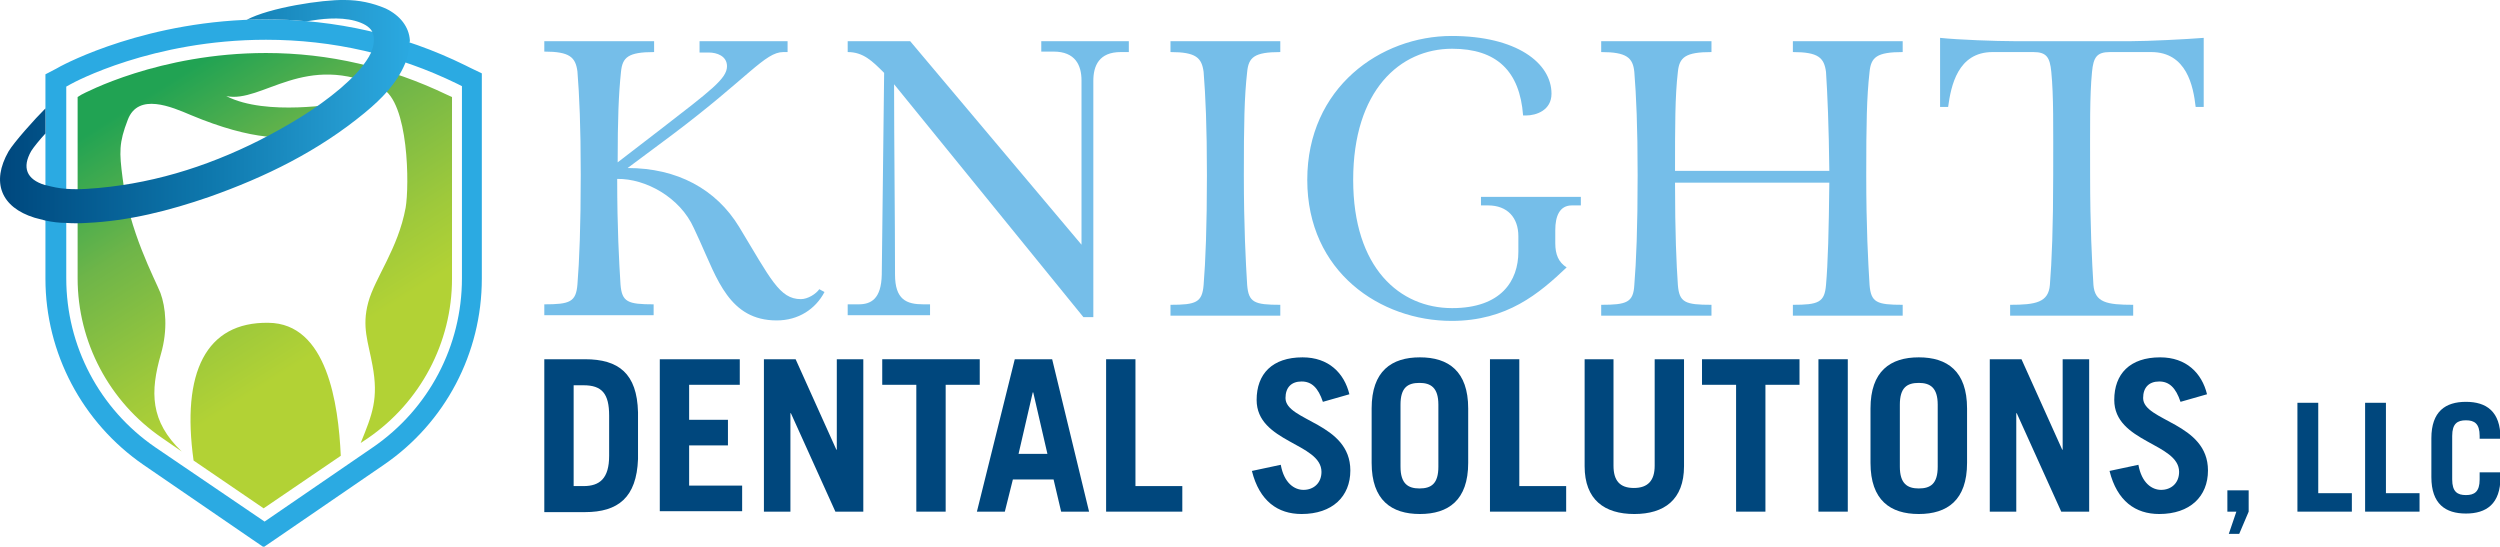
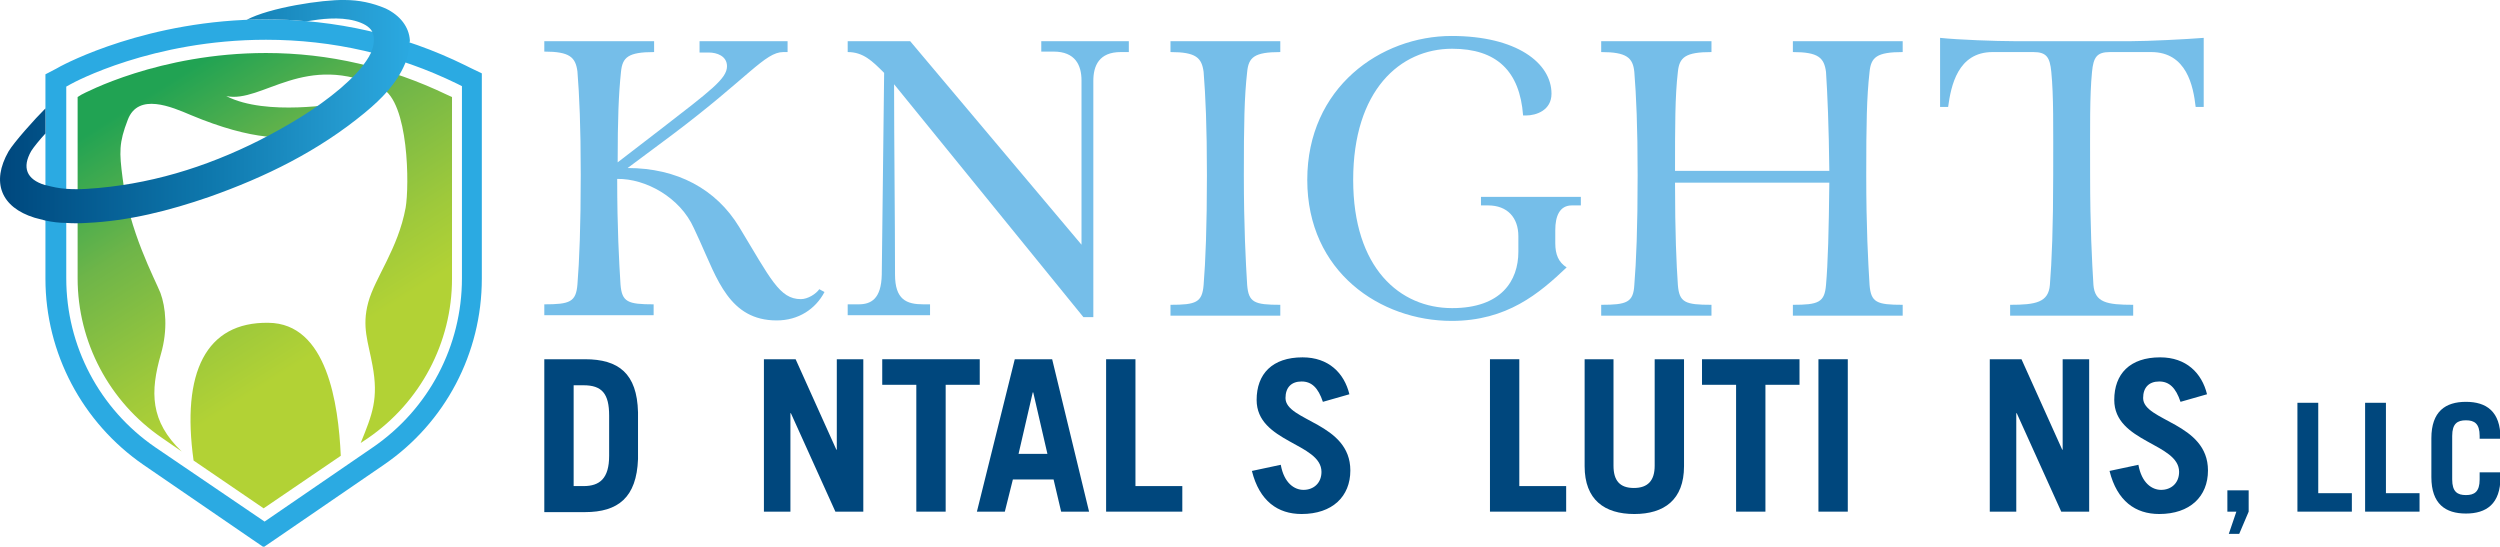
<svg xmlns="http://www.w3.org/2000/svg" version="1.1" id="Layer_1" x="0px" y="0px" viewBox="0 0 528.2 115.5" style="enable-background:new 0 0 528.2 115.5;" xml:space="preserve">
  <style type="text/css"> .st0{fill:#2BAAE2;} .st1{fill:url(#SVGID_1_);} .st2{fill:none;} .st3{fill:url(#SVGID_2_);} .st4{fill:#75BEE9;} .st5{fill:#00477D;} </style>
  <g>
    <g>
      <path class="st0" d="M56.2,8.4c14.1,0,27.7,3.1,40.4,9.3l1,0.5v40.6c0,14.3-7,27.6-18.8,35.7l-22.9,15.7L32.8,94.5 C21,86.4,14,73.1,14,58.8V18.3l0.9-0.5C15.6,17.4,32.2,8.4,56.2,8.4 M56.2,4.1c-25,0-42.6,9.5-43.4,9.9l-0.9,0.5l-2.3,1.2v2.6 v40.6c0,15.7,7.8,30.4,20.7,39.3l22.9,15.7l2.5,1.7l2.5-1.7l22.9-15.7c13-8.9,20.7-23.6,20.7-39.3V18.2v-2.7l-2.5-1.2l-1-0.5 C85.1,7.3,70.9,4.1,56.2,4.1L56.2,4.1z" />
      <linearGradient id="SVGID_1_" gradientUnits="userSpaceOnUse" x1="37.348" y1="16.278" x2="72.045" y2="71.386">
        <stop offset="0" style="stop-color:#21A353" />
        <stop offset="0.391" style="stop-color:#6EB549" />
        <stop offset="0.794" style="stop-color:#9EC93B" />
        <stop offset="1" style="stop-color:#B2D235" />
      </linearGradient>
      <path class="st1" d="M72,96.3l-16.3,11.1L40.9,97.3c-2.6-18.6,2.6-29.3,15.8-29.1C69.1,68.3,71.5,85.3,72,96.3z M94.4,20 c-12.1-5.8-24.9-8.8-38.2-8.8c-22.6,0-38.4,8.5-39,8.8l-0.8,0.5v38.3c0,13.5,6.7,26.1,17.8,33.7l4.2,2.9 C31.7,89,31.7,82.8,34,74.8c1.5-5.2,1-9.9-0.1-12.9c-1.2-3-6.7-13.2-8-24.3c-0.7-5.4-0.8-7.4,1.1-12.3c2.2-5.8,9.3-2.7,13.3-1 c26.3,11,31.1-0.4,31.3-2.3c0-0.3-15.2,2.7-23.8-1.7c7.6,1.6,16.7-9.6,32.8-1.7c5.8,2.9,5.9,20.7,5.1,25.3 c-1.6,8.7-6.5,14.8-7.9,20c-1.4,5.2,0,8.3,0.9,13.3c1.3,7,0,10.3-2.5,16.4l1.5-1c11.1-7.6,17.8-20.2,17.8-33.7V20.5L94.4,20z" />
      <path class="st2" d="M9.6,39C9.6,39,9.6,39.1,9.6,39l0.1-10.9c-1.2,1.3-2.5,2.9-3,3.7C4.6,35.4,5.7,37.8,9.6,39z" />
      <path class="st2" d="M18.3,39.9c12.9-0.8,25-4.5,36.5-10.3c6-3.1,11.8-6.5,17-10.9c2.3-2,4.5-4.1,6.1-6.8c0.2-0.3,0.3-0.5,0.4-0.8 c-7.2-1.8-14.6-2.7-22.2-2.7c-23.9,0-40.6,9-41.3,9.3L14,18.3v21.6C15.4,40,16.9,40,18.3,39.9z" />
      <path class="st2" d="M74.9,4.4c-3.4-0.9-7.2-0.5-10.2,0.1c4.7,0.4,9.3,1.2,13.8,2.2C77.9,5.7,76.7,4.9,74.9,4.4z" />
      <path class="st2" d="M85.7,13.3c-1.8,4.3-5,7.6-8.6,10.5c-9.8,8.1-21,13.6-32.9,17.8c-8.4,3-17,5.1-25.9,5.5 c-1.4,0.1-2.9,0.1-4.3,0v11.6c0,14.3,7,27.6,18.8,35.7l22.9,15.7l22.9-15.7c11.8-8.1,18.8-21.4,18.8-35.7V18.2l-1-0.5 C93,16,89.4,14.5,85.7,13.3z" />
      <g>
        <linearGradient id="SVGID_2_" gradientUnits="userSpaceOnUse" x1="0" y1="23.605" x2="87.507" y2="23.605">
          <stop offset="0" style="stop-color:#00477D" />
          <stop offset="5.273336e-02" style="stop-color:#004C82" />
          <stop offset="0.506" style="stop-color:#0E78AD" />
          <stop offset="0.834" style="stop-color:#249ACF" />
          <stop offset="1" style="stop-color:#2BAAE2" />
        </linearGradient>
        <path class="st3" d="M86.6,8.5c-0.2-2.8-2-5.2-5.1-6.7C78.7,0.6,75.8,0,72.8,0c-4.6-0.1-15.9,1.6-20.7,4.2 c1.3-0.1,2.7-0.1,4.1-0.1c2.9,0,5.7,0.1,8.6,0.4c3-0.5,6.8-1,10.2-0.1c1.8,0.5,3,1.2,3.6,2.2c0.6,1.1,0.5,2.9-0.2,4.5 c-0.1,0.3-0.3,0.5-0.4,0.8c-1.6,2.7-3.8,4.8-6.1,6.8c-5.2,4.4-11,7.8-17,10.9c-11.5,5.8-23.6,9.5-36.5,10.3 c-1.5,0.1-2.9,0.1-4.4,0c-1.5-0.1-2.9-0.4-4.4-0.8v0c0,0,0,0-0.1,0c-3.9-1.2-4.9-3.7-2.9-7.2c0.5-0.8,1.8-2.4,3-3.7v-5.3 C7.3,25.2,3,30,1.8,32c-3.7,6.5-1.6,11.8,5.5,14c0.8,0.2,1.5,0.4,2.3,0.6v0c1.4,0.3,2.9,0.5,4.4,0.5v0c1.4,0.1,2.9,0.1,4.3,0 c8.9-0.4,17.5-2.6,25.9-5.5c11.9-4.2,23.1-9.7,32.9-17.8c3.5-2.9,6.7-6.1,8.5-10.4c0,0,0,0,0,0c0,0,0.1-0.2,0.1-0.3 c0.5-1.3,0.8-2.9,0.8-4.2C86.6,9,86.6,8.5,86.6,8.5z" />
      </g>
    </g>
    <g>
      <g>
        <path class="st4" d="M174.2,61.7c-1.9,3.6-5.5,6-10.1,6c-10,0-12.6-8.8-16.3-16.9l-1.2-2.6c-2.9-6.5-10.2-10.5-16.2-10.4 c0,10.4,0.4,17.5,0.7,22.3c0.3,3.7,1.5,4.2,7,4.2v2.3H115v-2.3c5.4,0,6.7-0.5,7-4.2c0.4-4.9,0.7-12.3,0.7-23.2 c0-10.3-0.3-16.8-0.7-21.8c-0.4-3-1.6-4.2-7-4.2V8.7h23.2V11c-5.5,0-6.7,1.1-7,4.2c-0.5,4.8-0.7,10-0.7,19.1l9.1-7 c10.6-8.2,14-10.7,14-13.3c0-2.2-2.2-2.9-3.8-2.9h-2V8.7h18.6V11h-0.9c-3.9,0-7.4,5.4-23.5,17.5l-9.4,7 c10.4,0,18.7,4.4,23.6,12.5c6.6,10.9,8.5,15.2,13,15.2c1.5,0,3.2-1.1,3.9-2.1L174.2,61.7z" />
        <path class="st4" d="M238.5,8.7V11h-1.7c-4.6,0-5.8,2.9-5.8,6.1V67h-2.1l-40-49.2c0,12.3,0.2,28,0.2,40.2c0,5.3,2.4,6.3,6,6.3 h1.4v2.3h-17.4v-2.3h2.3c2.6,0,4.8-1.1,4.9-6.3l0.5-42.6c-2.5-2.5-4.4-4.4-7.7-4.4V8.7h13.2l36.2,43V17c0-3.2-1.3-6.1-5.9-6.1 h-2.6V8.7H238.5z" />
        <path class="st4" d="M270.5,8.7V11c-5.5,0-6.7,1.1-7,4.2c-0.6,5.3-0.7,11-0.7,21.8c0,10.9,0.4,18.3,0.7,23.2 c0.3,3.7,1.5,4.2,7,4.2v2.3h-23.2v-2.3c5.4,0,6.7-0.5,7-4.2c0.4-4.9,0.7-12.3,0.7-23.2c0-10.3-0.3-16.8-0.7-21.8 c-0.4-3-1.6-4.2-7-4.2V8.7H270.5z" />
-         <path class="st4" d="M328.6,51.4c0,2.4,0.7,4,2.4,5.1c-5.8,5.5-12.6,11.3-24.3,11.3c-15,0-30.5-10.3-30.5-29.8 s15.5-30.4,30.5-30.4c13.7,0,21.1,5.7,21.1,12.2c0,3.5-3.2,4.6-5.4,4.6h-0.6c-0.7-9.4-5.6-14.1-15-14.1c-11,0-20.9,8.8-20.9,27.7 c0,18.7,9.9,27.1,20.9,27.1c10.4,0,14-5.8,14-11.9v-3.3c0-3.9-2.3-6.5-6.4-6.5h-1.5v-1.8H334v1.8h-1.9c-2.6,0-3.5,2.3-3.5,5.2 V51.4z" />
+         <path class="st4" d="M328.6,51.4c0,2.4,0.7,4,2.4,5.1c-5.8,5.5-12.6,11.3-24.3,11.3c-15,0-30.5-10.3-30.5-29.8 s15.5-30.4,30.5-30.4c13.7,0,21.1,5.7,21.1,12.2c0,3.5-3.2,4.6-5.4,4.6h-0.6c-0.7-9.4-5.6-14.1-15-14.1c-11,0-20.9,8.8-20.9,27.7 c0,18.7,9.9,27.1,20.9,27.1c10.4,0,14-5.8,14-11.9v-3.3c0-3.9-2.3-6.5-6.4-6.5h-1.5v-1.8H334v1.8h-1.9c-2.6,0-3.5,2.3-3.5,5.2 V51.4" />
        <path class="st4" d="M402,11c-5.5,0-6.7,1.1-7,4.2c-0.6,5.3-0.7,11-0.7,21.8c0,11.2,0.4,18.3,0.7,23.2c0.3,3.7,1.5,4.2,7,4.2v2.3 h-23.2v-2.3c5.4,0,6.7-0.5,7-4.2c0.4-4.5,0.6-11.6,0.7-21.6h-32.6c0,10.7,0.3,17.2,0.6,21.6c0.3,3.7,1.5,4.2,7.1,4.2v2.3h-23.3 v-2.3c5.4,0,6.8-0.5,7-4.2c0.4-4.9,0.7-12,0.7-23.2c0-10.3-0.3-16.8-0.7-21.8c-0.3-3-1.6-4.2-7-4.2V8.7h23.3V11 c-5.5,0-6.8,1.1-7.1,4.2c-0.6,5.1-0.6,11.4-0.6,20.9h32.6c-0.1-9.4-0.4-16.3-0.7-20.9c-0.4-3-1.6-4.2-7-4.2V8.7H402V11z" />
        <path class="st4" d="M450.3,8.7c3.5,0,11.6-0.4,15.3-0.7v14.6h-1.7c-0.5-4.4-1.9-11.6-9.4-11.6h-8.7c-2.8,0-3.5,1.1-3.8,4.2 c-0.5,5.1-0.4,11.3-0.4,21.8c0,10.9,0.4,18.3,0.7,23.2c0.3,3.7,2.8,4.2,8.4,4.2v2.3h-26v-2.3c5.4,0,8.1-0.5,8.4-4.2 c0.4-4.9,0.7-12.3,0.7-23.2c0-10.5,0.1-16.7-0.4-21.8c-0.3-3.1-1-4.2-3.8-4.2H421c-7.4,0-8.8,7.2-9.4,11.6h-1.7V8 c3.7,0.4,11.9,0.7,15.6,0.7H450.3z" />
      </g>
      <g>
        <path class="st5" d="M115,75.9h8.6c7.1,0,11,3,11.2,11.2V97c-0.3,8.1-4.2,11.2-11.2,11.2H115V75.9z M121.2,102.7h2.1 c3.4,0,5.4-1.6,5.4-6.4v-8.5c0-4.6-1.5-6.4-5.4-6.4h-2.1V102.7z" />
-         <path class="st5" d="M139.4,108.1V75.9h16.9v5.4h-10.7v7.4h8.2v5.4h-8.2v8.5h11.2v5.4H139.4z" />
        <path class="st5" d="M161.4,108.1V75.9h6.7l8.6,19.1h0.1V75.9h5.6v32.2h-5.9l-9.4-20.8H167v20.8H161.4z" />
        <path class="st5" d="M207,75.9v5.4h-7.2v26.8h-6.2V81.3h-7.2v-5.4H207z" />
        <path class="st5" d="M206.4,108.1l8-32.2h7.9l7.8,32.2h-5.9l-1.6-6.8H214l-1.7,6.8H206.4z M215.2,95.9h6.1l-3-13h-0.1L215.2,95.9 z" />
        <path class="st5" d="M233.7,108.1V75.9h6.2v26.8h9.9v5.4H233.7z" />
        <path class="st5" d="M279.5,84.9c-1-3-2.4-4.3-4.5-4.3c-2.2,0-3.4,1.3-3.4,3.5c0,4.9,13.7,5.2,13.7,15.3c0,5.5-3.8,9.2-10.3,9.2 c-5,0-8.9-2.7-10.5-9.1l6.1-1.3c0.7,3.9,2.9,5.3,4.8,5.3c2.1,0,3.8-1.4,3.8-3.8c0-6.1-13.7-6.2-13.7-15.2c0-5.5,3.3-9,9.7-9 c5.5,0,8.8,3.3,9.9,7.8L279.5,84.9z" />
-         <path class="st5" d="M289.8,86.3c0-7.9,4.2-10.8,10.2-10.8c6,0,10.2,2.9,10.2,10.8v11.5c0,7.9-4.2,10.8-10.2,10.8 c-6,0-10.2-2.9-10.2-10.8V86.3z M295.9,98.6c0,3.6,1.6,4.6,4,4.6c2.5,0,4-1,4-4.6V85.5c0-3.6-1.6-4.6-4-4.6c-2.5,0-4,1-4,4.6 V98.6z" />
        <path class="st5" d="M314.8,108.1V75.9h6.2v26.8h9.9v5.4H314.8z" />
        <path class="st5" d="M340.9,75.9v22.5c0,3.1,1.3,4.7,4.3,4.7c3,0,4.4-1.6,4.4-4.7V75.9h6.2v22.6c0,7.1-4.2,10.1-10.5,10.1 s-10.5-3-10.5-10.1V75.9H340.9z" />
        <path class="st5" d="M380.2,75.9v5.4h-7.2v26.8h-6.2V81.3h-7.2v-5.4H380.2z" />
        <path class="st5" d="M384.2,108.1V75.9h6.2v32.2H384.2z" />
-         <path class="st5" d="M395.2,86.3c0-7.9,4.2-10.8,10.2-10.8c6,0,10.2,2.9,10.2,10.8v11.5c0,7.9-4.2,10.8-10.2,10.8 c-6,0-10.2-2.9-10.2-10.8V86.3z M401.4,98.6c0,3.6,1.6,4.6,4,4.6c2.5,0,4-1,4-4.6V85.5c0-3.6-1.6-4.6-4-4.6c-2.5,0-4,1-4,4.6 V98.6z" />
        <path class="st5" d="M420.4,108.1V75.9h6.7l8.6,19.1h0.1V75.9h5.6v32.2h-5.9l-9.4-20.8h-0.1v20.8H420.4z" />
        <path class="st5" d="M460.7,84.9c-1-3-2.4-4.3-4.5-4.3c-2.2,0-3.4,1.3-3.4,3.5c0,4.9,13.7,5.2,13.7,15.3c0,5.5-3.8,9.2-10.3,9.2 c-5,0-8.9-2.7-10.5-9.1l6.1-1.3c0.7,3.9,2.9,5.3,4.8,5.3c2.1,0,3.8-1.4,3.8-3.8c0-6.1-13.7-6.2-13.7-15.2c0-5.5,3.3-9,9.7-9 c5.5,0,8.8,3.3,9.9,7.8L460.7,84.9z" />
        <path class="st5" d="M472.5,108.1h-1.9v-4.5h4.5v4.5l-2,4.7h-2.2L472.5,108.1z" />
        <path class="st5" d="M485.4,108.1v-23h4.4v19.1h7.1v3.9H485.4z" />
        <path class="st5" d="M499.7,108.1v-23h4.4v19.1h7.1v3.9H499.7z" />
        <path class="st5" d="M518.1,101.3c0,2.6,1.1,3.3,2.9,3.3c1.8,0,2.9-0.7,2.9-3.3v-1.5h4.4v1c0,5.7-3,7.7-7.3,7.7 c-4.3,0-7.3-2-7.3-7.7v-8.2c0-5.7,3-7.7,7.3-7.7c4.3,0,7.3,2,7.3,7.7v0.1h-4.4v-0.6c0-2.6-1.1-3.3-2.9-3.3 c-1.8,0-2.9,0.7-2.9,3.3V101.3z" />
      </g>
    </g>
  </g>
</svg>